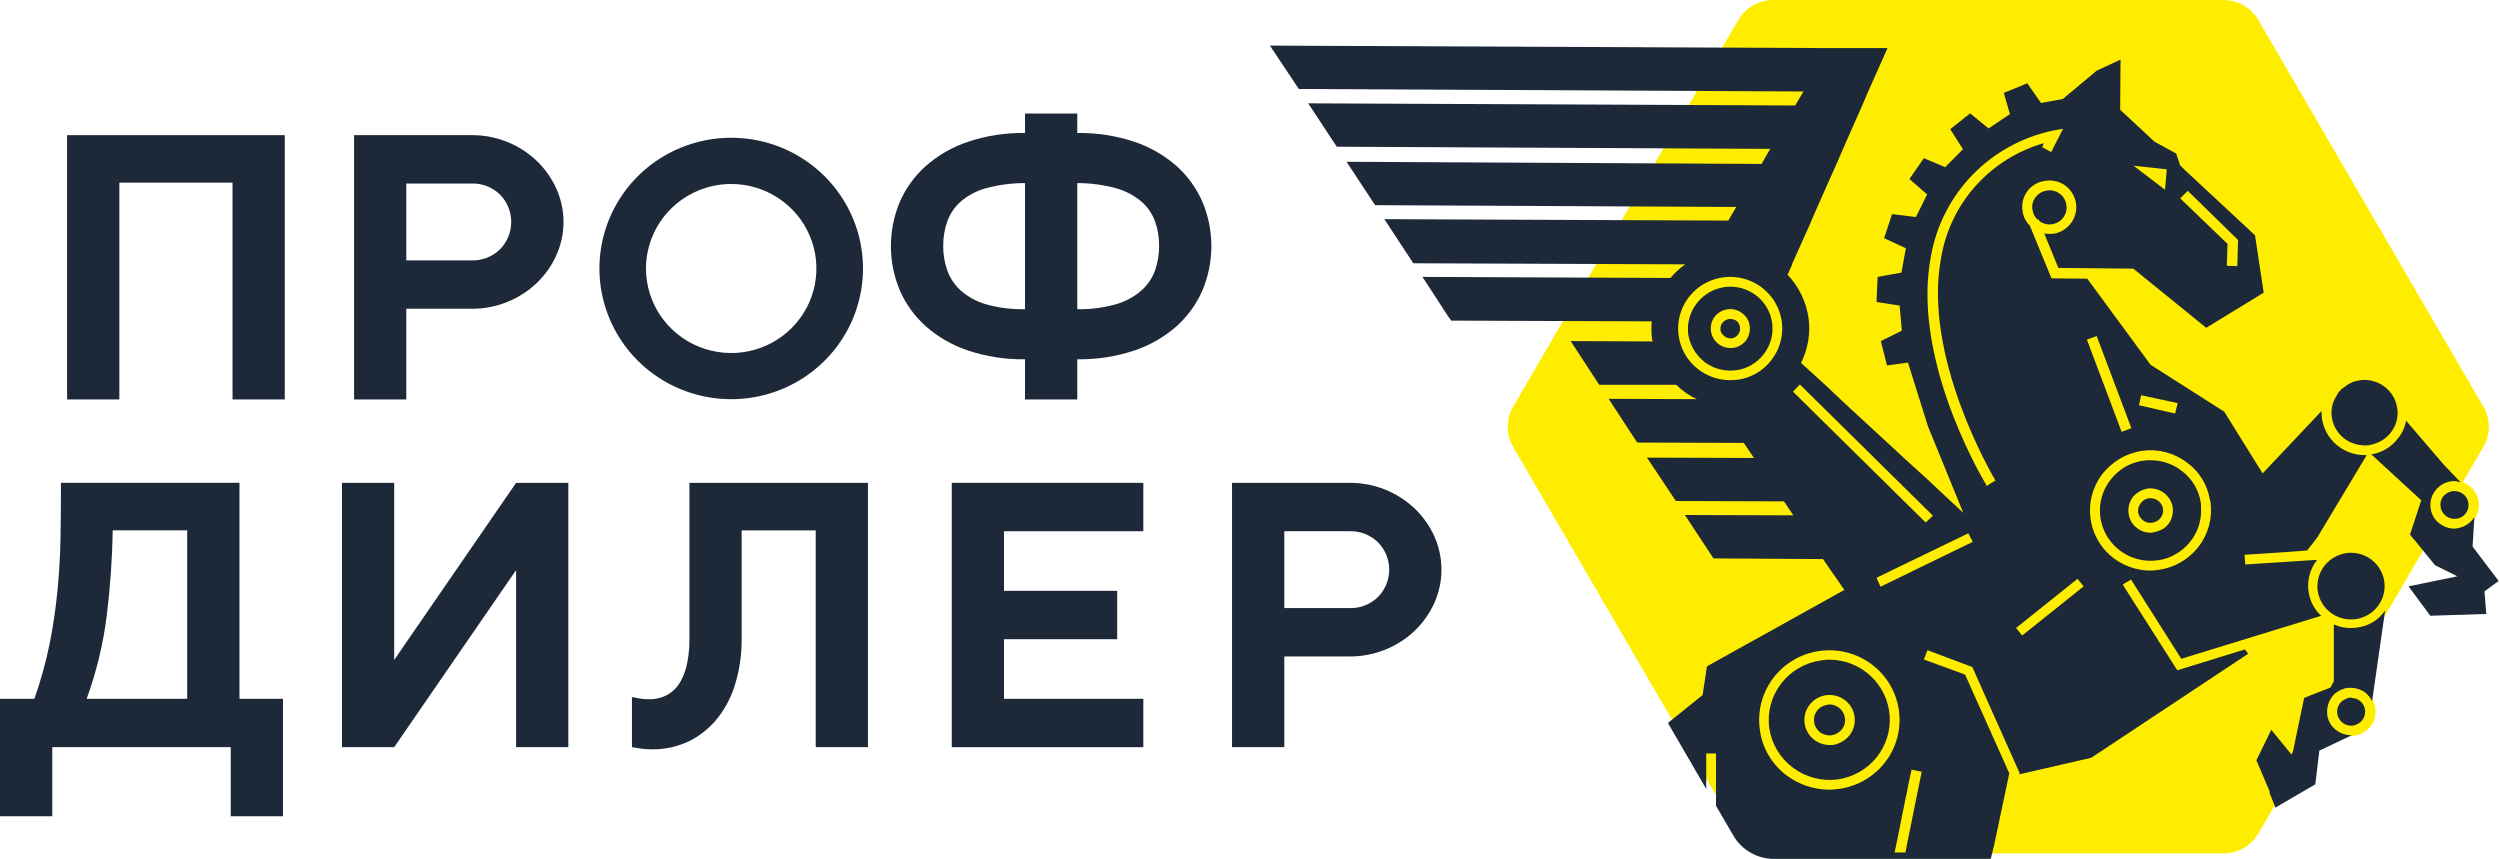
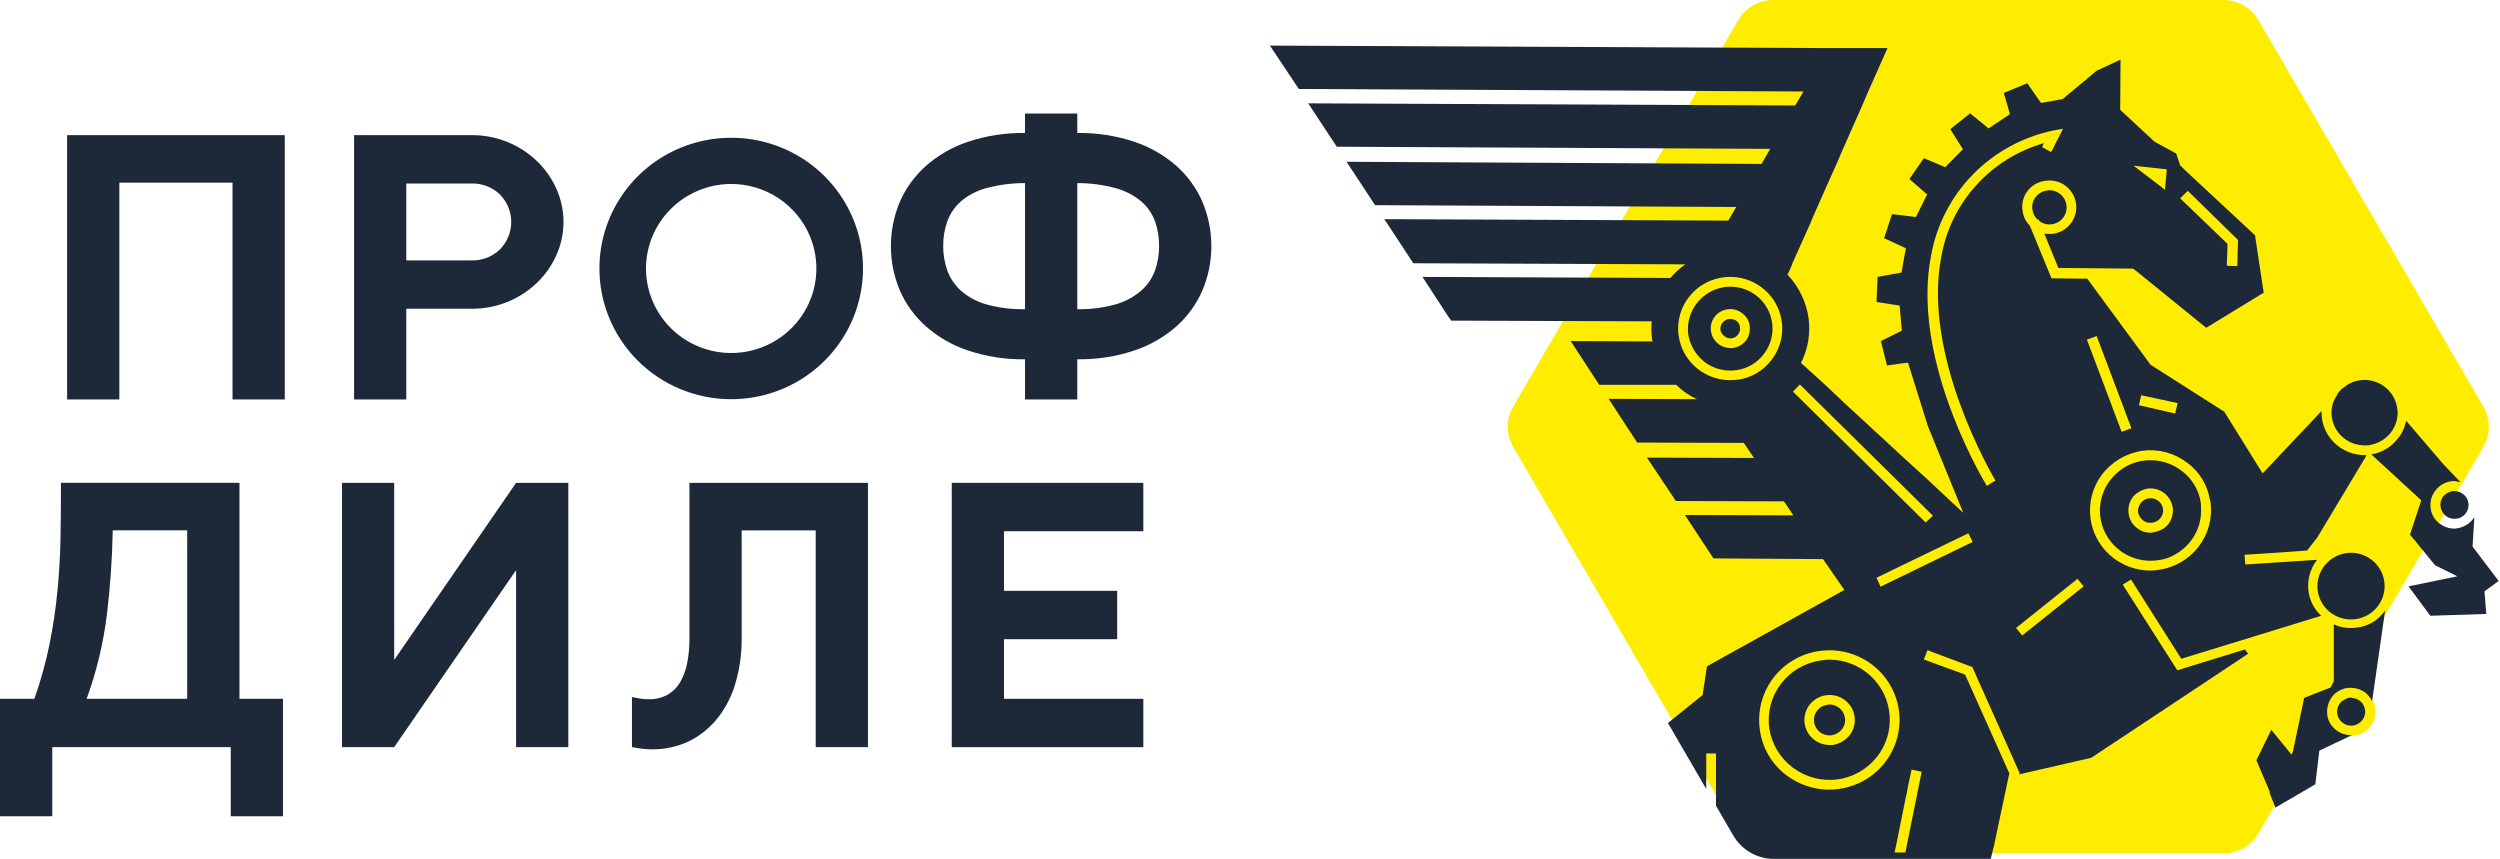
<svg xmlns="http://www.w3.org/2000/svg" width="163" height="56" viewBox="0 0 163 56" fill="none">
  <path d="M161.916 29.134L147.246 54.339C147.014 54.736 146.681 55.067 146.28 55.297C145.879 55.526 145.425 55.648 144.961 55.648H115.616C115.153 55.648 114.699 55.527 114.298 55.298C113.898 55.069 113.565 54.738 113.334 54.341L98.656 29.134C98.426 28.736 98.305 28.285 98.305 27.826C98.305 27.367 98.426 26.916 98.656 26.518L113.334 1.307C113.565 0.91 113.898 0.579 114.298 0.35C114.699 0.121 115.153 -0 115.616 1.37119e-07H144.961C145.424 -0 145.879 0.121 146.28 0.35C146.681 0.579 147.014 0.909 147.246 1.307L161.916 26.518C162.148 26.916 162.27 27.367 162.27 27.826C162.27 28.286 162.148 28.737 161.916 29.134Z" fill="#FFED00" />
-   <path d="M161.625 32.923C161.625 32.611 161.531 32.306 161.357 32.047C161.182 31.788 160.934 31.586 160.643 31.466C160.353 31.347 160.033 31.316 159.725 31.377C159.416 31.438 159.133 31.588 158.911 31.809C158.689 32.029 158.537 32.31 158.476 32.616C158.415 32.922 158.446 33.239 158.566 33.527C158.686 33.815 158.89 34.061 159.151 34.234C159.412 34.408 159.72 34.501 160.034 34.501C160.243 34.501 160.45 34.461 160.643 34.381C160.836 34.302 161.012 34.186 161.16 34.039C161.308 33.893 161.425 33.719 161.505 33.527C161.584 33.335 161.625 33.13 161.625 32.923Z" fill="#FFED00" />
  <path d="M154.889 46.401C154.889 46.088 154.796 45.783 154.621 45.524C154.446 45.264 154.198 45.062 153.907 44.942C153.616 44.823 153.296 44.792 152.988 44.853C152.679 44.913 152.396 45.064 152.173 45.285C151.951 45.505 151.799 45.786 151.738 46.093C151.676 46.399 151.708 46.716 151.828 47.004C151.949 47.293 152.153 47.539 152.414 47.713C152.676 47.886 152.983 47.979 153.298 47.979C153.507 47.979 153.714 47.938 153.907 47.859C154.1 47.779 154.276 47.663 154.423 47.517C154.571 47.37 154.688 47.196 154.768 47.005C154.848 46.813 154.889 46.608 154.889 46.401Z" fill="#FFED00" />
  <path d="M47.582 8.979L47.629 8.981L47.67 8.979H47.582Z" fill="#1D2939" />
  <path d="M47.671 26.033L47.626 26.028L47.582 26.033H47.671Z" fill="#1D2939" />
  <path d="M47.634 26.028C49.335 26.036 51 25.543 52.419 24.612C53.837 23.68 54.945 22.352 55.602 20.795C56.258 19.238 56.434 17.523 56.108 15.867C55.781 14.211 54.965 12.688 53.765 11.492C52.565 10.296 51.034 9.48 49.366 9.148C47.698 8.816 45.968 8.983 44.395 9.627C42.823 10.271 41.478 11.363 40.532 12.766C39.587 14.169 39.082 15.819 39.082 17.506C39.082 19.759 39.982 21.921 41.585 23.518C43.187 25.115 45.362 26.017 47.634 26.028ZM47.634 11.995C48.734 11.987 49.812 12.304 50.731 12.905C51.65 13.505 52.368 14.363 52.795 15.37C53.222 16.376 53.337 17.485 53.128 18.557C52.918 19.628 52.392 20.614 51.617 21.389C50.841 22.163 49.851 22.692 48.773 22.908C47.694 23.124 46.575 23.017 45.557 22.601C44.539 22.185 43.669 21.479 43.057 20.572C42.445 19.665 42.118 18.598 42.118 17.506C42.12 16.052 42.701 14.658 43.734 13.626C44.766 12.594 46.168 12.008 47.634 11.995Z" fill="#1D2939" />
  <path d="M4.375 26.044H7.781V11.91H15.161V26.044H18.567V8.812H4.375V26.044Z" fill="#1D2939" />
  <path d="M26.49 20.131H30.751C31.555 20.137 32.351 19.983 33.094 19.68C33.799 19.395 34.443 18.979 34.992 18.455C35.532 17.942 35.966 17.33 36.269 16.652C36.58 15.966 36.741 15.223 36.741 14.471C36.741 13.719 36.58 12.976 36.269 12.29C35.965 11.613 35.531 11.001 34.992 10.487C34.443 9.963 33.799 9.548 33.094 9.262C32.351 8.96 31.555 8.806 30.751 8.811H23.086V26.044H26.49V20.131ZM26.49 11.965H30.751C31.092 11.956 31.43 12.014 31.747 12.138C32.065 12.261 32.353 12.446 32.597 12.682C33.068 13.16 33.332 13.802 33.332 14.471C33.332 15.14 33.068 15.782 32.597 16.26C32.354 16.496 32.065 16.682 31.748 16.805C31.431 16.928 31.092 16.987 30.751 16.977H26.49V11.965Z" fill="#1D2939" />
  <path d="M76.712 10.825C75.914 10.124 74.983 9.588 73.973 9.249C72.771 8.846 71.508 8.65 70.239 8.672V7.404H66.831V8.672C65.562 8.65 64.299 8.846 63.097 9.249C62.088 9.587 61.157 10.123 60.361 10.825C59.634 11.475 59.056 12.272 58.668 13.163C58.284 14.077 58.086 15.058 58.086 16.048C58.086 17.038 58.284 18.019 58.668 18.933C59.056 19.824 59.634 20.622 60.361 21.271C61.157 21.973 62.088 22.509 63.097 22.847C64.299 23.25 65.562 23.446 66.831 23.425V26.043H70.239V23.425C71.508 23.446 72.771 23.25 73.973 22.847C74.983 22.508 75.914 21.973 76.712 21.271C77.437 20.621 78.013 19.824 78.399 18.933C78.784 18.019 78.981 17.038 78.981 16.048C78.981 15.058 78.784 14.077 78.399 13.163C78.013 12.272 77.437 11.475 76.712 10.825ZM66.831 20.158C65.968 20.179 65.106 20.071 64.276 19.836C63.672 19.663 63.115 19.36 62.645 18.947C62.249 18.588 61.947 18.139 61.765 17.638C61.582 17.118 61.491 16.571 61.497 16.02C61.493 15.479 61.584 14.941 61.765 14.43C61.945 13.932 62.247 13.487 62.645 13.135C63.118 12.733 63.675 12.439 64.276 12.274C65.108 12.048 65.968 11.935 66.831 11.938V20.158ZM75.307 17.638C75.123 18.142 74.815 18.591 74.411 18.947C73.934 19.358 73.373 19.661 72.766 19.836C71.945 20.069 71.093 20.178 70.239 20.158V11.938C71.093 11.936 71.943 12.049 72.766 12.274C73.37 12.441 73.931 12.735 74.411 13.135C74.816 13.484 75.125 13.93 75.307 14.43C75.488 14.941 75.578 15.479 75.573 16.02C75.579 16.57 75.489 17.118 75.307 17.638Z" fill="#1D2939" />
  <path d="M15.613 31.48H3.974C3.974 32.663 3.965 33.842 3.946 35.016C3.927 36.189 3.86 37.362 3.745 38.534C3.632 39.711 3.457 40.881 3.222 42.039C2.976 43.234 2.649 44.41 2.242 45.56H0V53.22H3.408V48.714H15.045V53.22H18.451V45.56H15.613V31.48ZM12.205 45.56H5.65C6.295 43.789 6.737 41.952 6.968 40.082C7.189 38.255 7.317 36.418 7.352 34.578H12.205V45.56Z" fill="#1D2939" />
  <path d="M25.701 43.028V31.482H22.297V48.714H25.701L33.649 37.171V48.714H37.055V31.482H33.649L25.701 43.028Z" fill="#1D2939" />
  <path d="M44.951 41.676C44.954 42.191 44.906 42.705 44.809 43.21C44.729 43.65 44.575 44.073 44.355 44.463C44.159 44.807 43.875 45.093 43.532 45.293C43.15 45.501 42.718 45.603 42.283 45.59C42.103 45.591 41.923 45.577 41.745 45.548C41.573 45.52 41.392 45.487 41.203 45.448V48.714C41.413 48.751 41.62 48.786 41.828 48.814C42.035 48.842 42.243 48.856 42.452 48.856C43.334 48.875 44.206 48.682 44.996 48.293C45.716 47.921 46.346 47.397 46.839 46.757C47.361 46.071 47.746 45.292 47.975 44.463C48.235 43.547 48.364 42.6 48.357 41.648V34.58H53.184V48.714H56.59V31.482H44.951V41.676Z" fill="#1D2939" />
  <path d="M62.055 48.716H74.545V45.562H65.461V41.676H72.841V38.522H65.461V34.636H74.545V31.482H62.055V48.716Z" fill="#1D2939" />
  <path d="M112.813 20.796H112.742C112.577 20.82 112.426 20.903 112.318 21.03C112.26 21.097 112.218 21.175 112.193 21.26C112.168 21.345 112.162 21.433 112.174 21.521C112.187 21.602 112.217 21.679 112.262 21.747C112.307 21.816 112.366 21.874 112.436 21.918C112.499 21.974 112.575 22.015 112.656 22.039C112.737 22.064 112.823 22.07 112.907 22.058C112.992 22.046 113.073 22.017 113.146 21.973C113.219 21.929 113.282 21.87 113.331 21.801C113.429 21.666 113.471 21.499 113.449 21.334C113.427 21.169 113.343 21.018 113.213 20.913C113.093 20.839 112.954 20.799 112.813 20.796Z" fill="#1D2939" />
  <path d="M139.497 32.931C139.419 33.074 139.387 33.236 139.402 33.398C139.442 33.612 139.56 33.804 139.735 33.936C139.817 33.999 139.913 34.044 140.014 34.068C140.116 34.092 140.221 34.095 140.324 34.076H140.345C140.552 34.047 140.738 33.938 140.864 33.772C140.931 33.692 140.981 33.598 141.009 33.497C141.037 33.397 141.044 33.291 141.029 33.188C141.004 32.995 140.909 32.817 140.762 32.688C140.615 32.559 140.426 32.487 140.23 32.486H140.112C139.981 32.506 139.856 32.556 139.749 32.634C139.642 32.711 139.556 32.813 139.497 32.931Z" fill="#1D2939" />
  <path d="M119.269 43.009C119.095 43.013 118.922 43.028 118.75 43.056C117.709 43.195 116.767 43.739 116.131 44.568C115.494 45.397 115.215 46.442 115.356 47.474C115.508 48.5 116.06 49.425 116.894 50.05C117.727 50.676 118.775 50.952 119.811 50.818C120.802 50.68 121.703 50.174 122.333 49.403C122.963 48.632 123.275 47.653 123.206 46.663C123.137 45.673 122.693 44.745 121.962 44.067C121.232 43.389 120.269 43.011 119.269 43.009ZM120.589 47.942C120.317 48.277 119.931 48.501 119.504 48.573H119.269C118.898 48.569 118.54 48.44 118.253 48.208C117.965 47.976 117.765 47.655 117.685 47.296C117.605 46.937 117.649 46.562 117.811 46.232C117.973 45.901 118.242 45.634 118.576 45.475C118.91 45.315 119.288 45.272 119.649 45.352C120.011 45.433 120.334 45.632 120.567 45.918C120.8 46.203 120.929 46.559 120.933 46.926C120.937 47.294 120.816 47.652 120.589 47.942Z" fill="#1D2939" />
  <path d="M119.272 45.93C119.23 45.928 119.189 45.936 119.152 45.953C119.019 45.969 118.892 46.01 118.776 46.075C118.66 46.14 118.558 46.228 118.477 46.332C118.396 46.437 118.337 46.556 118.303 46.684C118.269 46.812 118.261 46.945 118.279 47.075C118.314 47.339 118.453 47.578 118.666 47.741C118.878 47.903 119.147 47.975 119.413 47.941C119.684 47.899 119.928 47.757 120.097 47.543C120.179 47.439 120.239 47.318 120.271 47.189C120.304 47.06 120.309 46.926 120.285 46.795C120.25 46.554 120.128 46.334 119.941 46.175C119.755 46.016 119.517 45.929 119.272 45.93Z" fill="#1D2939" />
  <path d="M139.775 30.031C139.103 30.117 138.476 30.411 137.984 30.873C137.465 31.345 137.112 31.969 136.976 32.655C136.84 33.34 136.929 34.051 137.229 34.682C137.529 35.314 138.025 35.834 138.644 36.167C139.263 36.5 139.973 36.627 140.671 36.531C141.088 36.485 141.49 36.349 141.849 36.133C142.398 35.823 142.845 35.362 143.138 34.807C143.43 34.252 143.556 33.625 143.499 33.001C143.523 32.954 143.499 32.884 143.499 32.837C143.445 32.412 143.304 32.002 143.085 31.632C142.866 31.262 142.574 30.94 142.227 30.686C141.654 30.246 140.95 30.008 140.225 30.008C140.075 30.004 139.924 30.012 139.775 30.031ZM141.663 33.094C141.709 33.475 141.608 33.859 141.38 34.169C141.218 34.378 140.995 34.533 140.742 34.614C140.636 34.656 140.526 34.687 140.414 34.707C140.345 34.726 140.273 34.734 140.202 34.731C139.884 34.734 139.576 34.626 139.33 34.427C139.181 34.315 139.056 34.174 138.962 34.014C138.869 33.853 138.809 33.675 138.785 33.492C138.757 33.294 138.769 33.092 138.822 32.899C138.875 32.706 138.966 32.526 139.092 32.369C139.337 32.106 139.659 31.926 140.013 31.855C140.397 31.806 140.785 31.909 141.093 32.141C141.401 32.372 141.606 32.715 141.663 33.094Z" fill="#1D2939" />
  <path d="M112.808 18.692C112.689 18.688 112.57 18.696 112.452 18.715C111.727 18.818 111.072 19.199 110.627 19.776C110.182 20.353 109.982 21.08 110.072 21.801C110.19 22.511 110.568 23.152 111.135 23.602C111.72 24.043 112.457 24.236 113.185 24.139C113.543 24.094 113.888 23.977 114.2 23.796C114.511 23.615 114.783 23.374 114.998 23.087C115.312 22.682 115.504 22.198 115.555 21.691C115.605 21.183 115.511 20.671 115.283 20.213C115.055 19.756 114.702 19.37 114.265 19.101C113.828 18.832 113.323 18.691 112.808 18.692ZM113.843 22.199C113.632 22.46 113.33 22.635 112.997 22.69H112.808C112.501 22.687 112.205 22.575 111.975 22.373C111.745 22.171 111.596 21.893 111.557 21.591C111.531 21.427 111.539 21.26 111.58 21.1C111.62 20.939 111.692 20.788 111.792 20.656C111.894 20.522 112.022 20.411 112.167 20.326C112.313 20.242 112.474 20.187 112.641 20.165C112.808 20.14 112.978 20.15 113.141 20.195C113.304 20.239 113.455 20.316 113.586 20.422C113.725 20.519 113.84 20.644 113.926 20.789C114.011 20.934 114.064 21.096 114.081 21.264C114.12 21.594 114.035 21.926 113.843 22.199Z" fill="#1D2939" />
  <path d="M153.649 40.92C154.023 40.881 154.385 40.76 154.707 40.566C155.029 40.372 155.303 40.11 155.511 39.798L155.391 40.64L154.662 45.713C154.554 45.496 154.401 45.305 154.212 45.152C153.912 44.937 153.547 44.829 153.177 44.848H153.059C152.756 44.9 152.471 45.029 152.232 45.222C152.048 45.399 151.908 45.615 151.822 45.854C151.736 46.094 151.707 46.349 151.737 46.602C151.761 46.8 151.826 46.992 151.927 47.165C152.028 47.338 152.164 47.488 152.326 47.607C152.598 47.814 152.929 47.929 153.272 47.934H153.342L151.221 48.94L150.959 51.137L148.392 52.634L148.369 52.681L147.968 51.675L147.992 51.628L147.117 49.571L148.086 47.584L149.404 49.197L149.498 49.01L150.231 45.503L151.949 44.825L152.164 44.427V40.71C152.51 40.87 152.889 40.95 153.272 40.944C153.398 40.947 153.524 40.94 153.649 40.92Z" fill="#1D2939" />
  <path d="M161.989 38.557L162.107 40.03L158.454 40.147L157.037 38.23L160.222 37.575L158.76 36.85L158.077 36.008L157.487 35.284L157.131 34.863L157.865 32.618L154.609 29.625C155.307 29.514 155.933 29.136 156.354 28.573C156.626 28.244 156.805 27.848 156.875 27.428L159.3 30.257L160.41 31.426H160.316C160.159 31.363 159.987 31.347 159.821 31.379C159.616 31.407 159.419 31.476 159.241 31.58C159.063 31.684 158.908 31.823 158.784 31.987C158.658 32.148 158.565 32.332 158.513 32.529C158.46 32.726 158.448 32.931 158.477 33.133C158.499 33.332 158.563 33.524 158.664 33.697C158.766 33.87 158.903 34.02 159.067 34.138C159.336 34.345 159.666 34.46 160.007 34.465C160.079 34.469 160.152 34.461 160.222 34.442C160.448 34.407 160.664 34.323 160.855 34.198C161.046 34.073 161.208 33.909 161.329 33.717L161.212 35.634L162.909 37.879L161.989 38.557Z" fill="#1D2939" />
  <path d="M142.219 42.953L151.341 40.148C150.887 39.73 150.595 39.167 150.516 38.558C150.419 37.835 150.614 37.104 151.058 36.524C151.058 36.521 151.059 36.517 151.06 36.515C151.061 36.512 151.063 36.509 151.065 36.507C151.067 36.505 151.07 36.503 151.073 36.502C151.076 36.501 151.079 36.5 151.082 36.5L146.391 36.804L146.344 36.173L149.479 35.963L150.422 35.892L151.082 35.051L154.311 29.673H154.146C153.471 29.667 152.822 29.42 152.315 28.978C151.809 28.536 151.48 27.928 151.388 27.265C151.369 27.11 151.361 26.954 151.365 26.797L147.523 30.866L145.024 26.844L140.216 23.781L136.091 18.17L133.757 18.147L132.343 14.71C132.081 14.452 131.915 14.114 131.871 13.751C131.833 13.523 131.843 13.29 131.899 13.065C131.955 12.841 132.057 12.63 132.198 12.446C132.34 12.262 132.517 12.109 132.72 11.995C132.924 11.882 133.148 11.811 133.38 11.787C133.607 11.753 133.839 11.765 134.062 11.821C134.284 11.877 134.493 11.977 134.676 12.114C134.954 12.324 135.164 12.611 135.278 12.938C135.392 13.265 135.406 13.619 135.317 13.954C135.229 14.289 135.043 14.591 134.782 14.821C134.521 15.051 134.197 15.2 133.851 15.247H133.616C133.505 15.251 133.395 15.243 133.286 15.224L134.205 17.469L139.084 17.515L139.108 17.539L139.296 17.679L143.845 21.373L147.593 19.082L147.028 15.341L142.478 11.109L142.148 10.782L142.125 10.735V10.712L141.889 10.01L140.475 9.239L138.236 7.158L138.259 3.885L136.704 4.609L134.488 6.456L133.074 6.714L132.178 5.428L130.646 6.059L131.047 7.438L129.656 8.374L128.454 7.392L127.157 8.42L127.982 9.73L126.827 10.899L125.437 10.314L124.494 11.67L125.649 12.676L124.918 14.149L123.362 13.961L122.844 15.528L124.258 16.183V16.206L123.975 17.773L122.42 18.053L122.349 19.69L123.857 19.924L123.999 21.56L122.632 22.238L123.032 23.828L124.4 23.641L125.696 27.779L128.006 33.438L127.275 32.759L125.578 31.17L124.187 29.907L123.127 28.925L120.817 26.797L120.039 26.073L119.049 25.137L117.894 24.085L117.423 23.664C117.882 22.762 118.054 21.743 117.918 20.742C117.767 19.682 117.289 18.693 116.55 17.913L116.833 17.282V17.235L117.517 15.715L118.083 14.453V14.429L118.483 13.517L119.167 11.974L119.732 10.712L120.157 9.73L121.406 6.901L121.807 5.965L123.056 3.16V3.136H119.237L82.797 2.973L84.683 5.802L117.588 5.965L117.045 6.877L85.295 6.737L87.157 9.566L115.419 9.706L114.853 10.688L87.794 10.548L89.656 13.377L113.203 13.494L112.685 14.382L90.245 14.289L90.292 14.336L92.131 17.141L92.154 17.165L109.88 17.235C109.519 17.487 109.194 17.786 108.913 18.123L92.744 18.053L94.417 20.625L94.606 20.882V20.905L107.688 20.952C107.66 21.334 107.668 21.718 107.711 22.098C107.713 22.156 107.729 22.212 107.758 22.262L102.408 22.238L104.27 25.091H109.291C109.681 25.477 110.135 25.793 110.634 26.026L104.883 26.003L106.745 28.855L113.698 28.878L114.358 29.86L107.381 29.837L109.267 32.666L116.315 32.689L116.928 33.601L109.856 33.578L111.718 36.407L118.86 36.453L120.251 38.464L111.294 43.444L111.011 45.315L108.748 47.138L111.247 51.441V49.126H111.883V52.539L113.015 54.48C113.282 54.94 113.667 55.323 114.13 55.59C114.593 55.856 115.119 55.998 115.655 56H129.797L130.009 55.135L130.999 50.459H131.023L128.124 43.982L125.437 43L125.672 42.392L128.595 43.491L131.683 50.412L131.659 50.505L131.683 50.482L136.35 49.406L146.58 42.626L146.368 42.345L141.96 43.702L138.401 38.114L138.943 37.786L142.219 42.953ZM142.643 12.442L145.92 15.645L145.873 17.352L145.189 17.328L145.236 15.902L142.148 12.933L142.643 12.442ZM141.276 11.039L141.158 12.372L139.108 10.805L141.276 11.039ZM115.513 23.454C115.248 23.811 114.913 24.11 114.528 24.335C114.144 24.56 113.717 24.706 113.274 24.763C113.109 24.763 112.944 24.787 112.803 24.787C112.037 24.785 111.295 24.528 110.696 24.055C110.097 23.583 109.677 22.924 109.503 22.185C109.329 21.445 109.412 20.67 109.738 19.983C110.065 19.297 110.615 18.74 111.301 18.403C111.987 18.066 112.767 17.968 113.515 18.126C114.264 18.284 114.936 18.689 115.424 19.273C115.912 19.858 116.186 20.59 116.202 21.348C116.218 22.107 115.976 22.849 115.513 23.454ZM139.603 25.769L141.983 26.283L141.818 26.961L139.461 26.423L139.603 25.769ZM116.904 25.535L117.352 25.067L126.026 33.624L125.554 34.069L116.904 25.535ZM119.874 51.441C119.671 51.469 119.466 51.484 119.261 51.487C118.257 51.481 117.281 51.153 116.48 50.552C116 50.191 115.598 49.738 115.298 49.22C114.999 48.702 114.807 48.129 114.735 47.536C114.616 46.645 114.766 45.74 115.166 44.934C115.565 44.127 116.197 43.457 116.981 43.007C117.765 42.557 118.666 42.348 119.57 42.406C120.473 42.464 121.34 42.786 122.059 43.333C122.778 43.879 123.317 44.624 123.609 45.475C123.9 46.325 123.931 47.243 123.698 48.111C123.464 48.979 122.976 49.758 122.295 50.351C121.614 50.944 120.772 51.323 119.874 51.441ZM124.942 52.048L124.494 54.27L124.329 55.088L124.235 55.579H123.527L123.716 54.69L124.258 51.978L124.329 51.674L124.423 51.16L124.635 50.178L125.295 50.318L124.942 52.048ZM122.608 38.254L122.349 37.669L128.336 34.77L128.619 35.331L122.608 38.254ZM129.821 31.497L129.538 31.684C129.538 31.66 129.514 31.66 129.514 31.637C128.878 30.562 124.635 23.103 125.908 16.65C126.266 14.664 127.214 12.829 128.628 11.38C130.043 9.931 131.862 8.933 133.851 8.514L134.511 8.397L133.734 9.917L133.144 9.589L133.262 9.332C131.554 9.821 130.019 10.778 128.835 12.093C127.651 13.408 126.865 15.028 126.568 16.767C125.319 23.22 129.915 31.006 130.104 31.333L129.821 31.497ZM131.848 41.434L131.447 40.943L135.454 37.739L135.855 38.23L131.848 41.434ZM136.704 21.911L138.966 27.92L138.33 28.154L136.067 22.145L136.704 21.911ZM136.303 33.812C136.163 32.803 136.425 31.779 137.034 30.959C137.672 30.113 138.62 29.55 139.673 29.393C140.188 29.322 140.711 29.354 141.213 29.486C141.715 29.619 142.185 29.849 142.596 30.164C143.393 30.741 143.926 31.607 144.081 32.572C144.108 32.632 144.124 32.695 144.128 32.759C144.261 33.788 143.979 34.827 143.343 35.65C142.707 36.473 141.77 37.014 140.734 37.155C140.32 37.225 139.896 37.217 139.485 37.132C138.669 36.982 137.922 36.58 137.351 35.984C136.779 35.388 136.412 34.627 136.303 33.812Z" fill="#1D2939" />
  <path d="M160.047 32.019H159.903C159.666 32.066 159.451 32.189 159.293 32.37C159.22 32.466 159.168 32.576 159.139 32.692C159.11 32.809 159.106 32.93 159.125 33.048C159.142 33.167 159.182 33.281 159.244 33.384C159.305 33.487 159.387 33.577 159.483 33.648C159.58 33.72 159.69 33.772 159.807 33.801C159.924 33.831 160.045 33.837 160.165 33.82C160.282 33.804 160.396 33.766 160.499 33.708C160.602 33.649 160.692 33.571 160.764 33.477C160.836 33.384 160.889 33.277 160.92 33.163C160.951 33.05 160.958 32.931 160.943 32.814C160.93 32.694 160.892 32.577 160.831 32.472C160.769 32.367 160.686 32.277 160.587 32.206C160.431 32.09 160.242 32.024 160.047 32.019Z" fill="#1D2939" />
  <path d="M154.179 46.188C154.137 46 154.033 45.832 153.883 45.709C153.734 45.586 153.548 45.516 153.354 45.51C153.345 45.501 153.333 45.495 153.321 45.491C153.309 45.487 153.296 45.485 153.283 45.487H153.165C153.082 45.504 153.002 45.535 152.93 45.58C152.747 45.654 152.595 45.786 152.497 45.956C152.399 46.125 152.36 46.322 152.387 46.516C152.417 46.754 152.54 46.971 152.73 47.119C152.919 47.268 153.161 47.337 153.401 47.31C153.535 47.288 153.663 47.24 153.778 47.17C153.928 47.078 154.047 46.946 154.122 46.788C154.198 46.63 154.225 46.455 154.202 46.282C154.202 46.258 154.179 46.235 154.179 46.212V46.188Z" fill="#1D2939" />
  <path d="M134.731 13.362C134.695 13.097 134.563 12.853 134.359 12.677C134.155 12.5 133.894 12.403 133.624 12.404C133.568 12.402 133.512 12.409 133.459 12.427C133.314 12.444 133.175 12.491 133.049 12.563C132.924 12.635 132.814 12.732 132.728 12.848C132.636 12.961 132.569 13.093 132.532 13.234C132.496 13.375 132.49 13.523 132.516 13.666C132.547 13.915 132.663 14.146 132.846 14.321L132.914 14.297L132.964 14.414C133.141 14.545 133.353 14.621 133.574 14.632C133.794 14.643 134.013 14.588 134.203 14.476C134.392 14.363 134.543 14.197 134.638 13.999C134.732 13.8 134.764 13.579 134.731 13.362Z" fill="#1D2939" />
  <path d="M151.094 38.215C151.094 38.645 151.223 39.065 151.463 39.422C151.704 39.779 152.046 40.058 152.447 40.222C152.847 40.387 153.288 40.429 153.712 40.346C154.137 40.262 154.528 40.055 154.834 39.751C155.14 39.447 155.349 39.06 155.433 38.639C155.518 38.217 155.475 37.78 155.309 37.383C155.143 36.986 154.863 36.647 154.503 36.408C154.142 36.169 153.719 36.041 153.286 36.041C152.705 36.044 152.149 36.274 151.739 36.681C151.329 37.088 151.097 37.64 151.094 38.215Z" fill="#1D2939" />
  <path d="M156.324 26.782V26.759C156.305 26.715 156.297 26.666 156.3 26.619C156.229 26.105 155.972 25.635 155.577 25.296C155.183 24.956 154.678 24.77 154.155 24.771C154.061 24.768 153.966 24.776 153.873 24.795C153.508 24.836 153.164 24.983 152.883 25.216C152.714 25.317 152.569 25.452 152.456 25.613C152.411 25.66 152.388 25.683 152.388 25.73V25.753L152.362 25.777C152.076 26.194 151.959 26.704 152.034 27.203C152.103 27.678 152.331 28.117 152.681 28.448C153.032 28.779 153.485 28.983 153.967 29.027C154.131 29.05 154.298 29.05 154.462 29.027C154.495 29.03 154.529 29.022 154.556 29.003C155.08 28.908 155.55 28.625 155.876 28.208C156.195 27.803 156.354 27.296 156.324 26.782Z" fill="#1D2939" />
-   <path d="M92.239 33.157C91.096 32.073 89.574 31.472 87.993 31.481H80.328V48.714H83.737V42.801H87.993C89.574 42.81 91.096 42.209 92.239 41.125C92.776 40.611 93.21 39.999 93.516 39.322C93.824 38.636 93.983 37.892 93.983 37.141C93.983 36.389 93.824 35.646 93.516 34.96C93.209 34.284 92.775 33.672 92.239 33.157ZM89.839 38.93C89.596 39.166 89.307 39.352 88.99 39.475C88.673 39.599 88.334 39.657 87.993 39.647H83.737V34.635H87.993C88.334 34.625 88.673 34.684 88.99 34.807C89.307 34.931 89.596 35.116 89.839 35.352C90.312 35.83 90.577 36.472 90.577 37.141C90.577 37.81 90.312 38.452 89.839 38.93Z" fill="#1D2939" />
</svg>